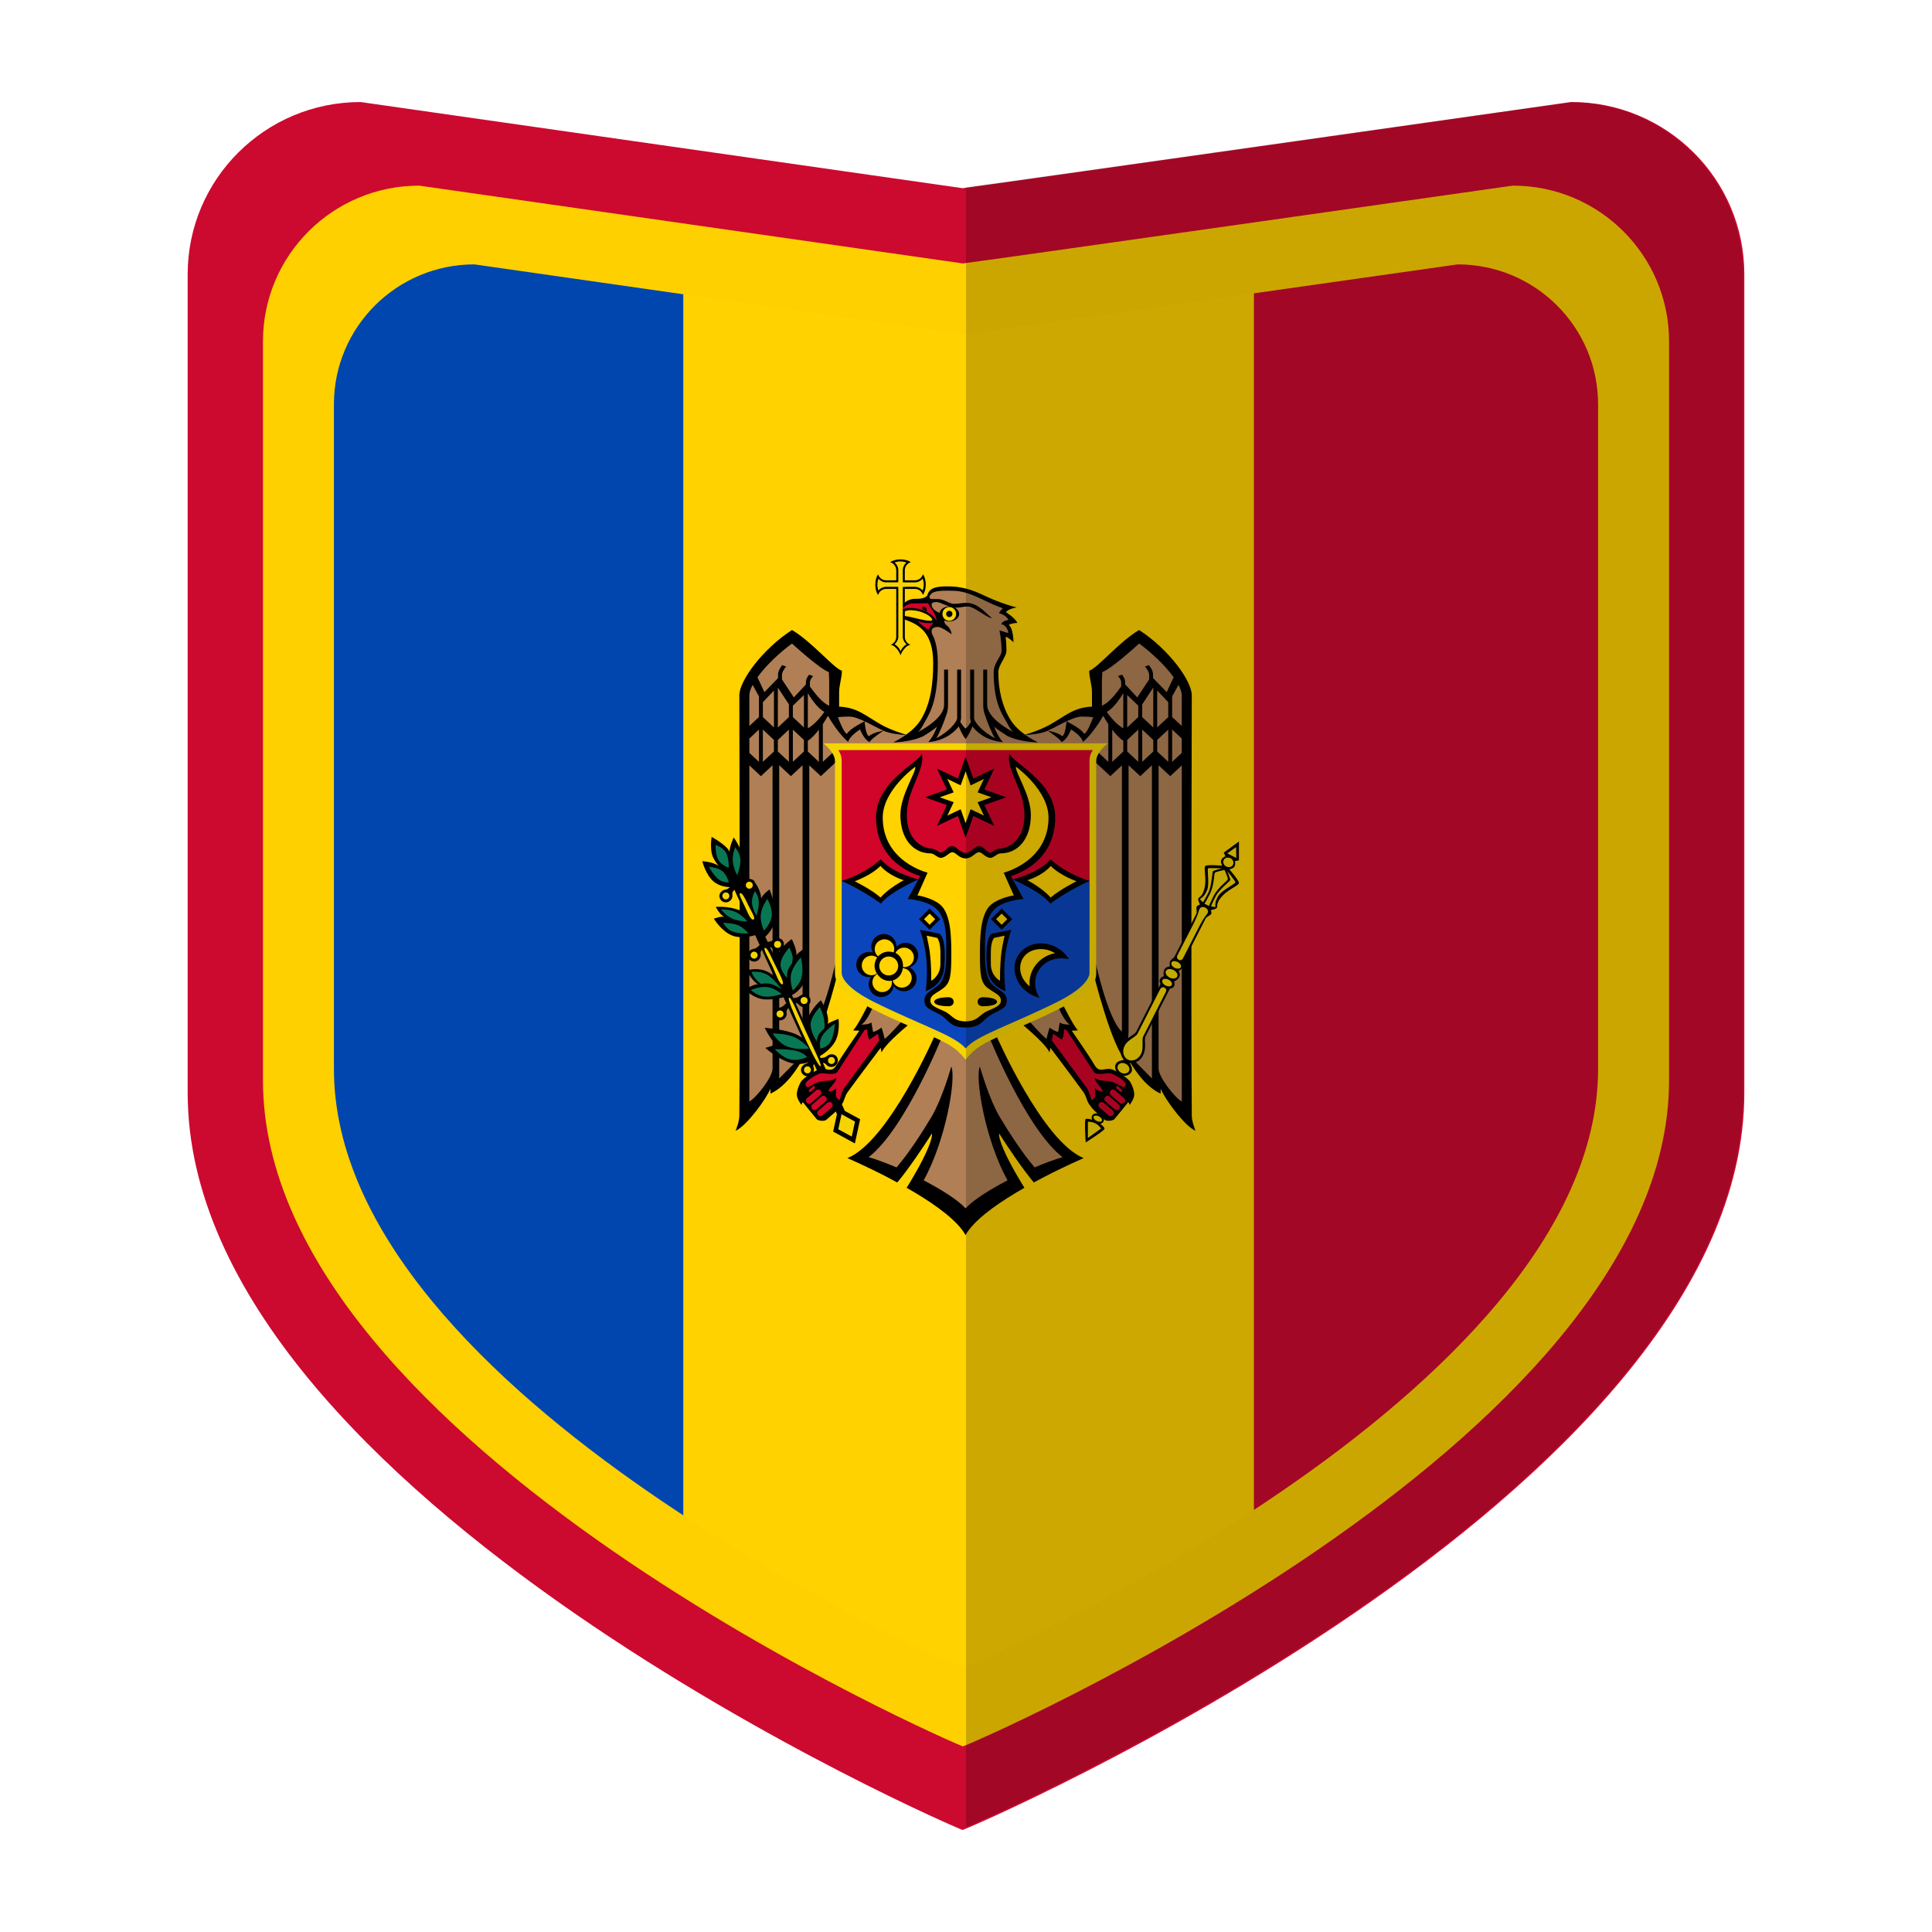
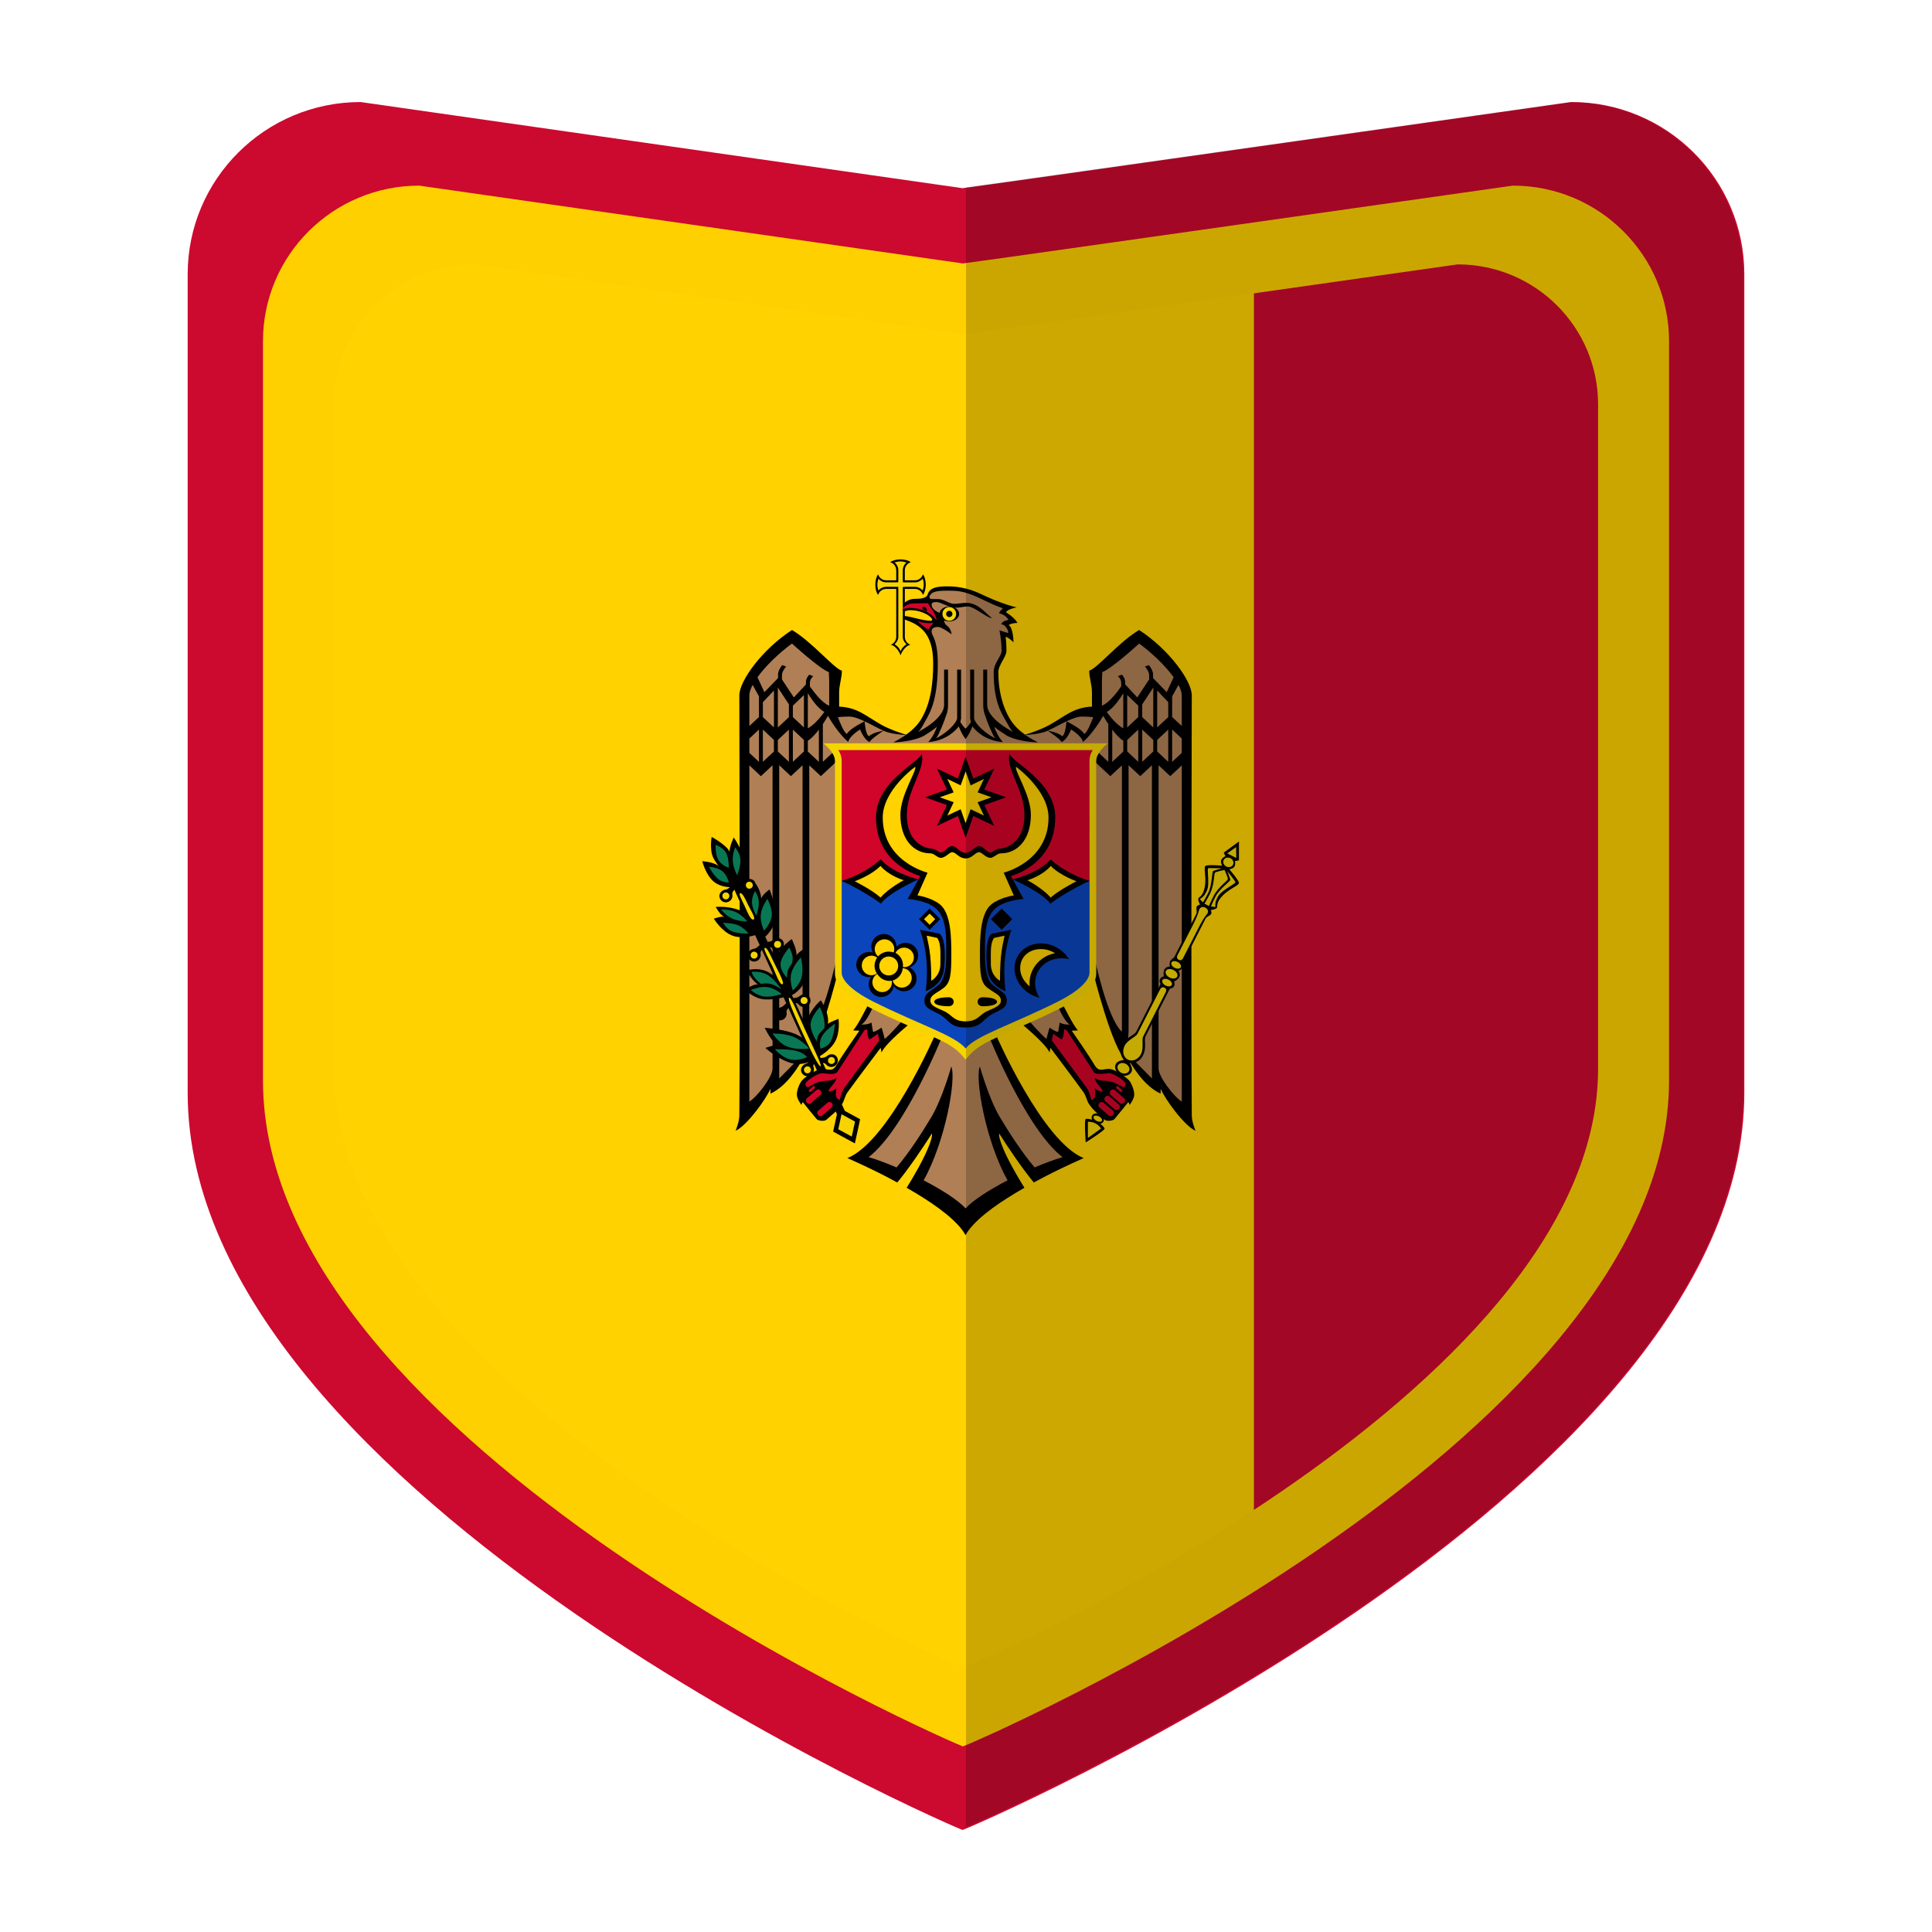
<svg xmlns="http://www.w3.org/2000/svg" xmlns:xlink="http://www.w3.org/1999/xlink" version="1.1" id="Layer_1" x="0px" y="0px" viewBox="0 0 180 180" style="enable-background:new 0 0 180 180;" xml:space="preserve">
  <style type="text/css">
	.st0{fill:#CC092F;}
	.st1{fill:#FFD000;}
	.st2{fill:#FFD200;}
	.st3{clip-path:url(#SVGID_3_);fill:#0046AE;}
	.st4{clip-path:url(#SVGID_5_);fill:#CC092F;}
	.st5{fill:#B07F55;}
	.st6{fill:#F5D402;}
	.st7{fill:#D10429;}
	.st8{fill:#097754;}
	.st9{fill:#0B45BB;}
	.st10{opacity:0.2;enable-background:new    ;}
</style>
  <g id="Page-1_1_">
    <g id="Canada_curling_logo_1_">
      <g id="XMLID_8_">
        <path id="XMLID_9_" class="st0" d="M33.599,9.507l56.075,8.026c0.326-0,56.727-8.026,56.727-8.026     c8.9,0,16.115,7.187,16.115,16.052v76.247c0,37.677-72.573,68.686-72.833,68.686     s-72.198-31.008-72.198-68.686V25.559C17.484,16.694,24.699,9.507,33.599,9.507z" />
      </g>
    </g>
    <g id="Canada_curling_logo">
      <g id="XMLID_2_">
        <path id="XMLID_5_" class="st1" d="M39.056,17.295l50.65,7.25     c0.294-0,51.239-7.25,51.239-7.25c8.039,0,14.556,6.492,14.556,14.499     v68.871c0,34.032-65.552,62.041-65.787,62.041s-65.213-28.008-65.213-62.041V31.794     C24.5,23.786,31.017,17.295,39.056,17.295z" />
      </g>
    </g>
    <g>
      <g>
        <path id="SVGID_1_" class="st2" d="M44.197,24.632l45.538,6.518     c0.265-0,46.068-6.518,46.068-6.518c7.228,0,13.087,5.837,13.087,13.036     v61.92c0,30.597-58.936,55.779-59.147,55.779c-0.211,0-58.632-25.181-58.632-55.779     v-61.92C31.11,30.469,36.97,24.632,44.197,24.632z" />
      </g>
      <g>
        <g>
          <g>
            <defs>
-               <path id="SVGID_2_" d="M44.197,24.632l45.538,6.518        c0.265-0,46.068-6.518,46.068-6.518c7.228,0,13.087,5.837,13.087,13.036        v61.92c0,30.597-58.936,55.779-59.147,55.779        c-0.211,0-58.632-25.181-58.632-55.779v-61.92        C31.11,30.469,36.97,24.632,44.197,24.632z" />
-             </defs>
+               </defs>
            <clipPath id="SVGID_3_">
              <use xlink:href="#SVGID_2_" style="overflow:visible;" />
            </clipPath>
            <rect x="-9.498" y="-7.838" class="st3" width="73.159" height="190.657" />
          </g>
        </g>
      </g>
      <g>
        <g>
          <g>
            <defs>
              <path id="SVGID_4_" d="M44.197,24.632l45.538,6.518        c0.265-0,46.068-6.518,46.068-6.518c7.228,0,13.087,5.837,13.087,13.036        v61.92c0,30.597-58.936,55.779-59.147,55.779        c-0.211,0-58.632-25.181-58.632-55.779v-61.92        C31.11,30.469,36.97,24.632,44.197,24.632z" />
            </defs>
            <clipPath id="SVGID_5_">
              <use xlink:href="#SVGID_4_" style="overflow:visible;" />
            </clipPath>
            <rect x="116.826" y="-7.838" class="st4" width="73.159" height="190.657" />
          </g>
        </g>
      </g>
    </g>
    <g>
      <g>
        <path d="M111.035,103.944c-0.083-10.119,0-39.165,0-39.165     c0-1.352-2.141-4.291-4.905-6.082c-1.879,1.105-3.916,3.596-4.649,3.792     c0,0.676,0.256,1.314,0.256,2.021v1.324c-1.741,0.08-2.5,0.892-3.965,1.708     c-0.829,0.461-2.007,0.828-2.266,0.907c-0.566-0.402-1.03-0.857-1.361-1.387     c-0.796-1.277-1.132-2.845-1.132-4.438c0-0.674,0.755-1.432,0.755-1.976     c0-0.823-0.077-1.317-0.077-1.317c0.268,0.036,0.735,0.512,0.735,0.512     s-0.016-1.366-0.448-1.605c0,0,0.175-0.18,0.806-0.198     c-0.177-0.449-1.055-0.998-1.055-0.998c0.044-0.079,0.125-0.147,0.23-0.205     c0.221-0.122,0.53-0.202,0.767-0.249c-0.253-0.052-0.544-0.133-0.863-0.237     c-0.73-0.238-1.589-0.587-2.392-0.972c-1.466-0.703-2.582-0.748-3.198-0.748     c-0.447,0-1.104,0.012-1.49,0.269c-0.353,0.234-0.324,0.539-0.448,0.646     c-0.291,0.252-0.79,0.243-1.03,0.243c-0.455,0-0.77,0.149-1.005,0.35v-1.272     h0.927c0.363,0,0.664,0.234,0.761,0.557c0.16-0.205,0.262-0.557,0.262-0.959     c0-0.403-0.102-0.754-0.262-0.959c-0.095,0.326-0.396,0.563-0.761,0.563h-0.927     v-0.927c0-0.363,0.233-0.664,0.557-0.761c-0.205-0.159-0.557-0.262-0.959-0.262     v0c-0.403,0-0.754,0.103-0.959,0.262c0.326,0.095,0.563,0.396,0.563,0.761     v0.927h-0.927c-0.363,0-0.664-0.234-0.761-0.556     c-0.16,0.205-0.262,0.557-0.262,0.959c0,0.403,0.103,0.754,0.262,0.959     c0.095-0.326,0.396-0.563,0.761-0.563h0.927v4.457     c0,0.35-0.219,0.641-0.524,0.748c0.442,0.06,0.823,0.654,0.927,0.979     c0.105-0.324,0.485-0.918,0.927-0.979c-0.309-0.105-0.531-0.396-0.531-0.748     v-1.603c1.329,0.474,2.642,1.186,2.642,4.071c0,1.867-0.224,3.772-1.157,5.27     c-0.331,0.531-0.802,0.984-1.369,1.388h0l-0,0     c-0.252-0.076-1.438-0.445-2.27-0.908c-1.465-0.816-2.224-1.628-3.965-1.708     v-1.324c0-0.707,0.256-1.345,0.256-2.021c-0.734-0.197-2.771-2.687-4.649-3.792     c-2.765,1.791-4.905,4.73-4.905,6.082c0,0,0.083,29.046,0,39.165     c0,0.583-0.352,1.407-0.352,1.407c1.009-0.427,2.859-2.958,3.249-3.92v0.461     c1.524-0.695,2.64-2.521,3.14-3.466c0.009,0.137,0.032,0.479,0.032,0.479     c1.362-1.194,3.095-8.25,3.095-8.25l2.889,2.839c0,0-1.045,2.121-1.452,2.5     c0,0,0.273,0.035,0.582,0.032c-0.19,0.273-1.642,2.364-2.098,3.153     c-0.426,0.738-0.727,0.409-1.381,0.409c-0.543,0-1.774,0.865-1.976,1.215     c-0.212,0.368-0.371,0.815-0.371,1.183c0,0.405,0.429,0.959,0.429,0.959     c0.046-0.194,0.128-0.262,0.128-0.262s1.126,1.403,1.292,1.586     c0.129,0.143,0.705,0.236,0.908,0.051c0.508-0.462,1-0.785,1.452-1.452     c0.233-0.344,0.25-0.738,0.518-1.107c0.895-1.234,2.675-3.598,3.083-4.138     c0.027,0.15,0.051,0.275,0.076,0.428c0.461-0.932,2.68-2.712,2.68-2.712     l2.321,1.068c0,0-4.333,9.961-8.18,11.492c0,0,1.673,0.711,3.728,1.778     c0.3,0.156,0.609,0.323,0.921,0.493c0.259-0.312,0.531-0.658,0.799-1.017     c1.229-1.644,2.43-3.549,2.43-3.549c0.084,0.495-0.565,2.023-1.663,3.908     c-0.216,0.37-0.441,0.758-0.691,1.151c0.278,0.159,0.555,0.32,0.831,0.486     c2.035,1.224,3.945,2.631,4.654,3.924l0.001,0.002     c0-0,0-0,0-0c0,0,0,0,0,0     l0.001-0.002c0.709-1.293,2.62-2.7,4.654-3.924     c0.277-0.167,0.553-0.327,0.831-0.486c-0.25-0.393-0.475-0.781-0.691-1.151     c-1.098-1.885-1.746-3.413-1.663-3.908c0,0,1.202,1.905,2.43,3.549     c0.268,0.359,0.541,0.705,0.799,1.017c0.312-0.17,0.621-0.337,0.921-0.493     c2.055-1.067,3.728-1.778,3.728-1.778c-3.846-1.532-8.18-11.492-8.18-11.492     l2.321-1.068c0,0,2.218,1.78,2.68,2.712c0.026-0.153,0.049-0.278,0.076-0.428     c0.407,0.54,2.188,2.903,3.083,4.138c0.267,0.369,0.285,0.763,0.518,1.107     c0.452,0.667,0.944,0.99,1.452,1.452c0.203,0.184,0.779,0.091,0.908-0.051     c0.166-0.183,1.292-1.586,1.292-1.586s0.082,0.068,0.128,0.262     c0,0,0.429-0.555,0.429-0.959c0-0.368-0.158-0.815-0.371-1.183     c-0.202-0.35-1.433-1.215-1.976-1.215c-0.655,0-0.955,0.328-1.381-0.409     c-0.455-0.789-1.907-2.88-2.098-3.153c0.309,0.003,0.582-0.032,0.582-0.032     c-0.407-0.38-1.452-2.5-1.452-2.5l2.889-2.839     c0,0,1.733,7.056,3.095,8.25c0,0,0.023-0.343,0.032-0.479     c0.5,0.945,1.616,2.771,3.14,3.466v-0.461     c0.39,0.962,2.24,3.493,3.249,3.92     C111.387,105.351,111.035,104.527,111.035,103.944z M86.72,57.839     c-0.725,0-1.788-0.387-2.418-0.444v-0.438c0.143-0.063,0.305-0.109,0.493-0.109     c1.168,0,2.053,0.636,2.053,0.876C86.847,57.821,86.727,57.839,86.72,57.839z" />
        <g>
          <polygon class="st5" points="80.554,67.202 80.554,67.202 80.554,67.202     " />
          <path class="st5" d="M80.97,68.584c0.385-0.36,1.335-0.505,1.336-0.505      c-0.549-0.249-1.164-0.599-1.752-0.876      C80.554,67.203,80.639,68.51,80.97,68.584z" />
          <path class="st5" d="M79.109,66.761c-0.453,0-0.798,0.031-1.043,0.057      c0.162,0.431,0.577,1.482,0.844,1.554c0.243-0.488,1.643-1.17,1.643-1.17      l-0-0C80.019,66.95,79.508,66.761,79.109,66.761z" />
          <polygon class="st5" points="82.307,68.078 82.307,68.078 82.307,68.078     " />
          <path class="st5" d="M75.764,62.994c-0.13,0.119-0.307,0.339-0.307,0.639v0.32      c0.382,0.545,1.17,1.575,1.797,1.791v-2.334l-0.032-0.793      c-0.865-0.3-3.434-2.659-3.434-2.659c-1.185,0.863-2.442,2.065-3.217,3.139      c0.138,0.296,0.646,1.388,0.646,1.388s1.012-1.042,1.273-1.311v-0.332      c0-0.307,0.196-0.633,0.384-0.876l0.371,0.134      c-0.178,0.21-0.39,0.517-0.39,0.793v0.409l1.106,1.676l1.125-1.209v-0.185      c0-0.315,0.157-0.559,0.301-0.723L75.764,62.994z" />
          <path class="st5" d="M70.711,64.88L70.123,63.812c-0.192,0.362-0.307,0.692-0.307,0.966      v2.859l0.895-0.831V64.88z" />
          <polygon class="st5" points="73.5,65.622 72.47,64.056 72.47,67.778 73.5,66.812     " />
          <polygon class="st5" points="71.076,66.812 72.106,67.771 72.106,64.337 71.076,65.418     " />
          <path class="st5" d="M75.265,64.586v3.268c0.676-0.364,1.302-1.191,1.541-1.529      C76.131,65.995,75.42,64.844,75.265,64.586z" />
          <polygon class="st5" points="73.87,66.812 74.9,67.771 74.9,64.753 73.87,65.744     " />
          <polygon class="st5" points="70.711,67.969 69.816,68.807 69.816,70.144 70.711,70.982     " />
          <polygon class="st5" points="71.075,70.975 72.105,70.016 72.105,68.935 71.075,67.976     " />
          <polygon class="st5" points="72.469,70.01 73.499,70.975 73.499,67.976 72.469,68.942     " />
          <polygon class="st5" points="74.899,68.942 73.87,67.976 73.87,70.975 74.899,70.01     " />
          <path class="st5" d="M76.293,67.976c-0.318,0.421-0.675,0.819-1.03,1.036v1.004      l1.03,0.966L76.293,67.976z" />
          <path class="st5" d="M74.772,71.301l-1.087,1.011l-1.087-1.017v29.182      c0,0,1.819-1.839,2.302-2.328c-0.052-0.802-0.128-2.034-0.128-2.034V71.301z" />
          <path class="st5" d="M69.815,71.308v31.324c0.705-0.425,2.162-2.285,2.162-3.083      V71.302l-1.087,1.011L69.815,71.308z" />
          <path class="st5" d="M101.007,68.372c0.267-0.072,0.683-1.123,0.844-1.554      c-0.244-0.027-0.589-0.057-1.043-0.057c-0.399,0-0.91,0.189-1.445,0.441      l-0,0C99.364,67.202,100.764,67.884,101.007,68.372z" />
          <polygon class="st5" points="99.364,67.202 99.364,67.202 99.364,67.202     " />
          <polygon class="st5" points="97.611,68.078 97.611,68.078 97.612,68.078     " />
          <path class="st5" d="M101.807,70.784v-1.164l1.452,1.356v-3.511      c-0.219-0.331-0.364-0.578-0.473-0.774c-0.235,0.41-0.994,1.665-1.886,2.437      c-0.147-0.597-1.113-1.164-1.113-1.164s-0.346,0.938-0.876,1.17      c-0.186-0.328-1.297-1.054-1.298-1.055h-0      c-0.704,0.319-1.768,0.383-2.078,0.396c0.355,0.25,0.746,0.478,1.17,0.691      c0,0-1.675-0.016-2.852-0.601c-0.42-0.27-0.856-0.539-1.228-0.857      c0.161,0.449,0.413,0.979,0.806,1.432c-1.729-0.146-2.589-1.133-2.833-1.464      c-0.114,0.296-0.318,0.77-0.637,1.179c-0.319-0.409-0.522-0.883-0.637-1.179      c-0.244,0.331-1.105,1.318-2.833,1.464c0.393-0.453,0.645-0.984,0.806-1.432      c-0.372,0.318-0.808,0.587-1.228,0.857c-1.177,0.586-2.852,0.601-2.852,0.601      c0.424-0.213,0.815-0.441,1.17-0.691c-0.31-0.013-1.375-0.078-2.078-0.396      h-0c-0.001,0.001-1.112,0.727-1.298,1.055      c-0.53-0.232-0.876-1.17-0.876-1.17s-0.966,0.567-1.113,1.164      c-0.892-0.772-1.651-2.027-1.886-2.437c-0.109,0.196-0.255,0.443-0.473,0.774      v3.511l1.452-1.356v1.164l-1.637,1.528l-1.081-1.004v24.808      c1.366-1.184,2.565-6.945,2.565-6.945l3.413,4.54c0,0-0.61,1.495-1.126,1.74      c0,0,0.587,0.05,0.94-0.185c0.063,0.344,0.147,0.87,0.147,0.87      c0.28-0.009,0.793-0.397,0.793-0.397c0.109,0.274,0.294,1.049,0.294,1.049      c0.434-0.289,1.771-1.848,1.771-1.848l3.574,1.656      c0,0-3.456,8.607-6.837,11.211c0.769,0.231,1.669,0.564,2.597,0.959      c1.128-1.321,2.295-3.103,3.242-4.688c1.023-1.711,1.861-4.713,1.861-4.713      c0.474,1.152-0.537,6.941-2.577,10.604c1.687,0.878,3.188,1.829,3.906,2.608      l0.001,0.001c0-0,0-0,0-0      c0,0,0,0,0,0l0.001-0.001      c0.719-0.779,2.219-1.73,3.906-2.608c-2.041-3.662-3.052-9.451-2.577-10.604      c0,0,0.838,3.002,1.861,4.713c0.948,1.585,2.114,3.367,3.242,4.688      c0.928-0.396,1.828-0.728,2.597-0.959c-3.38-2.604-6.837-11.211-6.837-11.211      l3.574-1.656c0,0,1.337,1.559,1.771,1.848c0,0,0.185-0.775,0.294-1.049      c0,0,0.512,0.388,0.793,0.397c0,0,0.084-0.526,0.147-0.87      c0.353,0.235,0.94,0.185,0.94,0.185c-0.516-0.244-1.126-1.74-1.126-1.74      l3.413-4.54c0,0,1.199,5.761,2.565,6.945V71.308l-1.081,1.004L101.807,70.784z" />
          <path class="st5" d="M99.364,67.202c-0.588,0.277-1.203,0.627-1.752,0.876      c0.002,0,0.951,0.145,1.336,0.505      C99.279,68.51,99.364,67.203,99.364,67.202z" />
          <path class="st5" d="M105.957,64.977l1.106-1.676v-0.409      c0-0.276-0.212-0.583-0.39-0.793l0.371-0.134      c0.187,0.243,0.384,0.57,0.384,0.876v0.332      c0.26,0.269,1.273,1.311,1.273,1.311s0.508-1.091,0.646-1.388      c-0.775-1.074-2.032-2.276-3.217-3.139c0,0-2.569,2.359-3.434,2.659      l-0.032,0.793v2.334c0.627-0.216,1.415-1.246,1.797-1.791v-0.32      c0-0.301-0.177-0.521-0.307-0.639l0.377-0.134      c0.144,0.164,0.301,0.408,0.301,0.723v0.185L105.957,64.977z" />
          <path class="st5" d="M109.207,66.806l0.895,0.831v-2.859      c0-0.274-0.115-0.604-0.307-0.966l-0.588,1.068V66.806z" />
          <polygon class="st5" points="106.418,66.812 107.448,67.778 107.448,64.056 106.418,65.622           " />
          <polygon class="st5" points="108.843,65.418 107.813,64.337 107.813,67.771 108.843,66.812           " />
          <path class="st5" d="M104.653,67.854v-3.268c-0.155,0.258-0.866,1.408-1.541,1.74      C103.351,66.664,103.978,67.49,104.653,67.854z" />
          <polygon class="st5" points="106.048,65.744 105.018,64.753 105.018,67.771 106.048,66.812           " />
          <polygon class="st5" points="109.207,70.982 110.102,70.144 110.102,68.807 109.207,67.969           " />
          <polygon class="st5" points="108.843,67.976 107.813,68.935 107.813,70.016 108.843,70.975           " />
          <polygon class="st5" points="106.42,70.975 107.449,70.01 107.449,68.942 106.42,67.976           " />
          <polygon class="st5" points="105.019,70.01 106.049,70.975 106.049,67.976 105.019,68.942           " />
          <path class="st5" d="M103.625,67.976l-0,3.006l1.03-0.966v-1.004      C104.299,68.795,103.942,68.397,103.625,67.976z" />
          <path class="st5" d="M105.147,71.301v24.814c0,0-0.076,1.231-0.128,2.034      c0.483,0.489,2.302,2.328,2.302,2.328V71.295l-1.087,1.017L105.147,71.301z" />
          <path class="st5" d="M109.029,72.312l-1.087-1.011v28.248      c0,0.798,1.457,2.658,2.162,3.083V71.308L109.029,72.312z" />
          <path class="st5" d="M87.96,65.667v-3.281h0.365v3.281      c0,0.628-0.154,0.921-0.154,0.921c-0.22,0.695-0.664,1.768-0.94,2.2      c1.289-0.697,1.944-1.57,1.944-1.893v-4.509h0.365v4.573l-0.07,0.313      c0.157,0.234,0.354,0.513,0.493,0.607c0.139-0.095,0.343-0.373,0.499-0.607      L90.39,66.959v-4.573h0.365v4.509c0,0.324,0.655,1.196,1.944,1.893      c-0.275-0.432-0.72-1.505-0.94-2.2c0,0-0.153-0.293-0.153-0.921v-3.281      h0.365v3.281c0,0.866,1.042,1.799,2.443,2.545      c-0.32-0.285-0.475-0.663-0.665-0.991c-0.486-0.839-1.17-1.883-1.17-4.598      c0-0.865,0.735-1.466,0.735-1.976c0-0.999-0.198-1.919-0.198-1.919      l0.819,0.256c-0.002-0.393-0.323-0.801-0.646-0.825      c0.094-0.337,0.671-0.403,0.671-0.403c-0.275-0.508-0.882-0.62-0.882-0.62      c0.04-0.137,0.182-0.299,0.365-0.461c-0.291-0.099-0.617-0.226-0.972-0.384      c-1.354-0.601-2.361-1.253-3.793-1.253c-0.109,0-0.235-0.005-0.371-0.007      c-0.137-0.001-0.283,0.001-0.429,0.006c-0.487,0.017-0.982,0.088-1.158,0.332      c-0.093,0.13-0.184,0.22-0.083,0.377c0.057,0.09,0.446,0.07,0.793,0.07      c0.519,0,0.991,0.441,1.471,0.441c0.374,0,0.737-0.09,1.139-0.09      c1.156,0,1.919,1.123,2.392,1.42c-0.423,0.041-1.659-1.081-2.251-1.081      c-0.485,0-0.671,0.115-1.145,0.115c-0.64,0-1.361-0.531-1.804-0.531      c-0.338,0-0.435,0.102-0.435,0.256c0,0.737,1.626,1.021,1.522,1.068      c-0.151,0.069-0.345,0.348-0.345,0.461c0,0.151,0.124,0.313,0.198,0.365      c0.45,0.311,0.486,0.857,0.486,0.857s-0.886-0.684-1.273-0.684      c-0.747,0-0.615,0.521-0.518,0.716c0.321,0.593,0.505,1.44,0.505,2.686      c0,3.32-0.658,4.486-1.19,5.404c-0.189,0.327-0.342,0.706-0.659,0.991      C86.922,67.467,87.96,66.533,87.96,65.667z" />
        </g>
        <path class="st6" d="M83.899,52.308c-0.21,0-0.394,0.039-0.55,0.089     c0.208,0.181,0.345,0.443,0.345,0.742v0.927c0,0.013-0.004,0.026-0.007,0.038     v0.147h-0.147c-0.012,0.003-0.025,0.006-0.038,0.006h-0.927     c-0.296,0-0.555-0.135-0.735-0.339c-0.052,0.157-0.096,0.337-0.096,0.55     c0,0.21,0.039,0.394,0.089,0.55c0.181-0.208,0.443-0.345,0.742-0.345h1.119     c-0.001,0.019-0.007,0.038-0.007,0.057v0.096     c0.003,0.012,0.006,0.025,0.007,0.038v4.457c0,0.289-0.149,0.517-0.345,0.697     c0.14,0.087,0.261,0.196,0.365,0.32c0.092,0.111,0.129,0.219,0.192,0.332     c0.063-0.113,0.1-0.222,0.192-0.332c0.102-0.122,0.221-0.227,0.358-0.313     c-0.198-0.18-0.345-0.413-0.345-0.703V54.68h0.154     c0.012-0.002,0.025-0.006,0.038-0.006h0.927c0.296,0,0.554,0.135,0.735,0.339     c0.052-0.157,0.096-0.337,0.096-0.55c0-0.209-0.039-0.394-0.09-0.55     c-0.181,0.208-0.443,0.345-0.742,0.345h-0.927c-0.013,0-0.026-0.004-0.038-0.006     h-0.147v-0.147c-0.003-0.012-0.006-0.025-0.007-0.038v-0.927     c0-0.296,0.135-0.554,0.339-0.735c-0.157-0.052-0.337-0.096-0.55-0.096" />
        <g>
          <path class="st7" d="M81.006,96.857c-0.226-0.253-0.218-0.972-0.218-0.972      c-0.069,0.044-0.155,0.067-0.249,0.09c-0.143,0.22-1.622,2.502-2.532,3.907      c-0.221,0.341-1.319,0.076-1.458,0.102c-0.583,0.112-1.416,0.73-1.496,0.953      c-0.046,0.129,0.064,0.339,0.185,0.345c0.207,0.011,0.394-0.272,1.068-0.48      c0.619-0.191,1.083,0.013,1.618-0.384c-0.028,0.516-0.729,0.91-0.729,1.273      c0.454,0,0.716-0.301,0.716-0.301s-0.039,0.351-0.039,0.646      c0,0.3,0.352,0.467,0.352,0.467s0.201-0.822,0.441-1.145      c0.965-1.299,2.916-3.961,3.255-4.425c-0.069-0.358-0.121-0.62-0.121-0.62      L81.006,96.857z" />
          <path class="st7" d="M75.543,101.717l0.358-0.313c0.047-0.041,0.051-0.115,0.007-0.166      v0c-0.022-0.026-0.053-0.042-0.083-0.045      c-0.03-0.004-0.06,0.005-0.083,0.025l-0.358,0.313      c-0.047,0.041-0.051,0.115-0.006,0.166      C75.421,101.749,75.496,101.758,75.543,101.717z" />
          <path class="st7" d="M76.451,101.615c-0.067-0.077-0.161-0.116-0.249-0.109      c-0.053,0.004-0.111,0.027-0.154,0.064l-0.87,0.755      c-0.113,0.098-0.12,0.279-0.013,0.403c0.107,0.123,0.29,0.143,0.403,0.045      l0.87-0.761C76.551,101.913,76.558,101.738,76.451,101.615z" />
-           <path class="st7" d="M76.95,102.203c-0.067-0.077-0.167-0.116-0.256-0.109      c-0.053,0.005-0.105,0.027-0.147,0.064l-0.87,0.755      c-0.113,0.098-0.12,0.279-0.013,0.403c0.107,0.123,0.283,0.143,0.397,0.045      l0.876-0.761C77.05,102.502,77.057,102.327,76.95,102.203z" />
          <path class="st7" d="M77.25,102.67c-0.053,0.004-0.105,0.021-0.147,0.058      l-0.876,0.761c-0.113,0.098-0.114,0.273-0.006,0.397      c0.107,0.123,0.283,0.143,0.396,0.045l0.87-0.755      c0.113-0.098,0.12-0.279,0.013-0.403      C77.432,102.695,77.339,102.663,77.25,102.67z" />
          <path class="st7" d="M102.724,101.692c0-0.363-0.701-0.756-0.729-1.273      c0.535,0.397,0.999,0.193,1.618,0.384c0.674,0.208,0.861,0.491,1.068,0.48      c0.122-0.007,0.232-0.216,0.185-0.345c-0.08-0.223-0.914-0.841-1.496-0.953      c-0.14-0.027-1.237,0.239-1.458-0.102c-0.911-1.406-2.39-3.688-2.532-3.907      c-0.094-0.023-0.18-0.046-0.249-0.09c0,0,0.008,0.718-0.218,0.972      l-0.793-0.544c0,0-0.053,0.262-0.121,0.62c0.34,0.464,2.29,3.126,3.255,4.425      c0.24,0.323,0.441,1.145,0.441,1.145s0.352-0.166,0.352-0.467      c0-0.295-0.039-0.646-0.039-0.646S102.27,101.692,102.724,101.692z" />
          <path class="st7" d="M104.017,101.404l0.358,0.313c0.047,0.04,0.122,0.032,0.166-0.019      c0.044-0.051,0.04-0.126-0.006-0.166l-0.358-0.313      c-0.023-0.02-0.053-0.029-0.083-0.025c-0.03,0.003-0.061,0.019-0.083,0.045      v-0C103.967,101.289,103.97,101.363,104.017,101.404z" />
          <path class="st7" d="M103.87,101.57c-0.042-0.037-0.1-0.06-0.154-0.064      c-0.089-0.007-0.182,0.032-0.249,0.109c-0.107,0.123-0.1,0.298,0.013,0.397      l0.87,0.761c0.113,0.098,0.296,0.079,0.403-0.045      c0.107-0.123,0.1-0.305-0.013-0.403L103.87,101.57z" />
          <path class="st7" d="M103.372,102.159c-0.042-0.037-0.094-0.059-0.147-0.064      c-0.089-0.007-0.189,0.031-0.256,0.109c-0.107,0.123-0.1,0.298,0.013,0.397      l0.876,0.761c0.113,0.098,0.289,0.079,0.397-0.045      c0.107-0.123,0.1-0.305-0.013-0.403L103.372,102.159z" />
          <path class="st7" d="M102.816,102.728c-0.042-0.037-0.094-0.053-0.147-0.058      c-0.089-0.007-0.183,0.025-0.25,0.102c-0.107,0.123-0.1,0.305,0.013,0.403      l0.87,0.755c0.113,0.098,0.289,0.079,0.396-0.045      c0.107-0.123,0.107-0.298-0.006-0.397L102.816,102.728z" />
          <path class="st7" d="M85.095,56.222c-0.763,0-1.065,0.571-1.066,0.572      c0.001-0.001,0.301-0.157,0.756-0.157c1.814,0,2.464,1.171,2.464,1.171      c0-0.634-0.64-1.244-0.781-1.609C86.468,56.199,85.414,56.222,85.095,56.222z" />
          <polygon class="st7" points="84.029,56.794 84.029,56.794 84.029,56.794     " />
          <path class="st7" d="M85.459,57.824c0,0,0.667,0.687,1.049,0.832      c0.084-0.217,0.47-0.624,0.47-0.624h-0      C86.024,58.154,85.459,57.824,85.459,57.824z" />
        </g>
        <g>
          <path d="M85.921,56.661c0,0.15,0.445,0.292,0.446,0.293      c0-0-0.011-0.232-0.1-0.335C86.137,56.471,85.921,56.471,85.921,56.661z" />
          <polygon points="86.366,56.954 86.366,56.954 86.366,56.954     " />
          <path d="M88.445,56.499c-0.509,0-0.921,0.313-0.921,0.699s0.412,0.699,0.921,0.699      c0.509,0,0.921-0.313,0.921-0.699S88.954,56.499,88.445,56.499z" />
        </g>
      </g>
      <g>
        <circle class="st6" cx="88.444" cy="57.198" r="0.64" />
        <g>
          <polygon points="78.399,102.811 77.804,103.425 77.976,103.804 77.622,105.426       79.646,106.53 80.137,104.278 78.711,103.5     " />
          <polygon points="71.244,95.76 71.244,95.76 71.244,95.759     " />
          <polygon points="76.475,93.192 76.475,93.192 76.475,93.192     " />
          <polygon points="66.305,77.97 66.306,77.97 66.306,77.97     " />
          <path d="M76.989,99.198c0.125,0.154,0.423,0.289,0.723,0.152      c0.3-0.137,0.434-0.497,0.297-0.797c-0.137-0.3-0.416-0.365-0.684-0.312      c-0.165,0.032-0.273,0.164-0.413,0.236c-0.104,0.054-0.279,0.083-0.452,0.098      l-0.078-0.171c0.318-0.194,1.069-0.702,1.438-1.393      c0.475-0.888,0.301-2.086,0.301-2.086s-0.884,0.329-0.996,0.475      c0.187-0.985-0.65-2.208-0.65-2.208c-0,0-0.958,0.82-1.22,1.77      c-0.073,0.265-0.089,0.539-0.079,0.798l-1.056-2.313      c0.147,0.011,0.224,0.049,0.319,0.167c0.125,0.154,0.423,0.289,0.723,0.152      c0.3-0.137,0.434-0.497,0.297-0.796c-0.137-0.3-0.415-0.365-0.684-0.312      c-0.165,0.033-0.273,0.164-0.413,0.236c-0.104,0.054-0.278,0.082-0.451,0.098      l-0.126-0.275c0.356-0.201,0.969-0.641,1.224-1.422      c0.37-1.128-0.017-2.955-0.017-2.955s-0.64,0.407-0.809,0.668      c0.129-0.392-0.416-1.521-0.416-1.521v-0c0,0-0.382,0.271-0.756,0.653      c0.034-0.129,0.034-0.268-0.025-0.398c-0.137-0.3-0.416-0.365-0.684-0.312      c-0.165,0.033-0.273,0.164-0.413,0.236c-0.087,0.045-0.225,0.072-0.369,0.089      l-0.221-0.483c0.284-0.258,0.81-0.835,0.916-1.66      c0.146-1.14-0.518-2.746-0.518-2.746s-0.645,0.449-0.783,0.854      c-0.016-0.763-0.532-1.427-0.532-1.427v-0c0,0-0.007,0.006-0.01,0.008      c-0.008-0.026-0.006-0.053-0.018-0.078c-0.137-0.3-0.416-0.365-0.684-0.312      c-0.165,0.033-0.273,0.164-0.413,0.236c-0.065,0.034-0.159,0.058-0.262,0.075      l-0.068-0.148c0.211-0.421,0.435-1.019,0.405-1.648      c-0.056-1.157-0.975-2.398-0.975-2.398s-0.363,0.752-0.395,1.313      c-0.234-0.579-1.658-1.369-1.659-1.37c-0,0.001-0.213,1.231,0.15,1.94      c0.325,0.633,0.531,0.772,0.531,0.772c-0.619-0.408-1.555-0.444-1.555-0.444      s0.333,1.339,1.129,1.95c0.445,0.341,1.018,0.445,1.443,0.472      c-0.092,0.08-0.183,0.149-0.261,0.18c-0.146,0.058-0.316,0.054-0.449,0.157      c-0.216,0.168-0.349,0.421-0.212,0.721c0.137,0.3,0.497,0.434,0.796,0.297      c0.3-0.137,0.393-0.45,0.359-0.646c-0.034-0.192,0.022-0.284,0.188-0.474      l1.006,2.204c-0.14-0.1-0.301-0.196-0.496-0.277      c-1.077-0.446-2.255-0.323-2.255-0.323L66.681,84.5v-0      c0,0,0.408,0.753,0.801,0.927c-0.269-0.101-0.977,0.168-0.977,0.168      s0.744,1.216,1.757,1.584c0.774,0.281,1.7,0.067,2.096-0.049l0.419,0.917      c-0.134,0.133-0.283,0.265-0.402,0.312c-0.146,0.058-0.316,0.054-0.449,0.157      c-0.216,0.168-0.349,0.421-0.213,0.721c0.137,0.3,0.497,0.434,0.797,0.297      c0.3-0.137,0.393-0.45,0.359-0.646c-0.028-0.162,0.006-0.252,0.115-0.388      l1.101,2.412c-0.234-0.185-0.501-0.362-0.784-0.469      c-0.829-0.312-1.763-0.03-1.763-0.03s0.658,1.136,1.111,1.302      c-0.412-0.075-1.248,0.49-1.248,0.49s0.838,0.846,1.846,0.907      c0.666,0.04,1.343-0.091,1.754-0.193l0.25,0.548      c-0.147,0.151-0.325,0.314-0.461,0.368c-0.146,0.058-0.316,0.054-0.449,0.157      c-0.216,0.168-0.349,0.421-0.212,0.721c0.137,0.3,0.497,0.434,0.797,0.297      c0.3-0.137,0.394-0.45,0.359-0.646c-0.032-0.185,0.019-0.278,0.17-0.452      l1.259,2.758c-0.248-0.161-0.535-0.316-0.865-0.431      c-1.111-0.387-2.604-0.481-2.605-0.481c0.001,0.001,0.694,1.433,1.221,1.629      c-0.273-0.074-1.158,0.251-1.158,0.251s1.561,1.395,2.886,1.486      c0.496,0.034,0.873-0.057,1.146-0.169c-0.034,0.03-0.066,0.056-0.098,0.075      c-0.135,0.08-0.304,0.103-0.419,0.225c-0.187,0.2-0.279,0.47-0.098,0.745      c0.182,0.275,0.558,0.351,0.833,0.17c0.275-0.182,0.319-0.506,0.254-0.694      c-0.048-0.141-0.042-0.225,0.023-0.352l0.357,0.782h0.876l-0.4-0.877      C76.817,99.042,76.893,99.08,76.989,99.198z M71.969,88.386      c0.121,0.149,0.405,0.275,0.695,0.158c-0.07,0.094-0.135,0.19-0.189,0.289      c-0.101,0.185-0.162,0.383-0.199,0.575l-0.537-1.176      C71.832,88.252,71.895,88.296,71.969,88.386z M69.336,82.867      c0.088,0.108,0.262,0.201,0.461,0.203c-0.065,0.138-0.118,0.288-0.144,0.451      c-0.006,0.038-0.005,0.078-0.009,0.117l-0.39-0.854      C69.281,82.806,69.308,82.832,69.336,82.867z" />
          <path d="M88.444,56.905c-0.162,0-0.293,0.131-0.293,0.293s0.131,0.293,0.293,0.293      s0.293-0.131,0.293-0.293S88.606,56.905,88.444,56.905z" />
          <path d="M115.432,78.401l-1.42,1.036l0.16,0.339c0,0-0.26,0.089-0.378,0.32      c-0.117,0.231,0.077,0.557,0.077,0.557s-1.35-0.118-1.56,0.019      c-0.191,0.124,0.081,1.059-0.045,1.848c-0.175,1.101-0.609,1.008-0.627,1.221      c-0.017,0.207,0.166,0.531,0.166,0.531s-0.253,0.08-0.307,0.186      c-0.087,0.17,0.06,0.484-0.045,0.691c-0.587,1.152-1.454,2.853-2.027,3.978      c-0.08,0.157-0.295,0.217-0.403,0.428c-0.099,0.195-0.019,0.48-0.019,0.48      s-0.38,0.023-0.512,0.281c-0.14,0.275-0.058,0.646-0.058,0.646      s-0.24,0.031-0.358,0.262c-0.126,0.247,0.087,0.377,0.032,0.486      c-0.771,1.512-1.678,3.294-2.232,4.381c-0.204,0.4-0.917,0.48-1.331,1.292      c-0.401,0.788,0.173,1.369,0.173,1.369s-0.596,0.054-0.755,0.365      c-0.161,0.317-0.034,0.797,0.396,1.017c0.43,0.219,0.9,0.042,1.062-0.275      c0.158-0.311-0.16-0.825-0.16-0.825s0.807,0.116,1.209-0.672      c0.414-0.812,0.065-1.429,0.269-1.829c0.554-1.087,1.462-2.869,2.232-4.381      c0.056-0.109,0.283-0.015,0.409-0.262c0.118-0.232,0-0.441,0-0.441      s0.353-0.154,0.493-0.429c0.132-0.259-0.07-0.582-0.07-0.582      s0.278-0.099,0.377-0.294c0.108-0.211,0.029-0.419,0.109-0.576      c0.573-1.125,1.441-2.826,2.027-3.978c0.105-0.207,0.444-0.277,0.531-0.448      c0.054-0.106-0.032-0.358-0.032-0.358s0.373-0.037,0.531-0.173      c0.162-0.14-0.167-0.439,0.62-1.228c0.565-0.566,1.476-0.898,1.464-1.126      c-0.013-0.251-0.902-1.273-0.902-1.273s0.375-0.032,0.492-0.262      c0.118-0.231,0.038-0.499,0.038-0.499l0.371-0.064L115.432,78.401z" />
          <path d="M102.507,104.699c0.145-0.023,0.258-0.114,0.313-0.224      c0.059-0.116,0.067-0.446-0.339-0.653c-0.152-0.077-0.287-0.1-0.397-0.089      c-0.182,0.018-0.295,0.126-0.332,0.198c-0.056,0.11-0.066,0.259,0,0.39      c0,0-0.448-0.14-0.601-0.064c-0.145,0.072,0,2.181,0,2.181      s1.786-1.127,1.759-1.285C102.881,104.984,102.507,104.699,102.507,104.699z" />
        </g>
        <g>
          <path class="st8" d="M66.668,78.718c0,0-0.032,0.9,0.266,1.41      c0.298,0.51,0.962,0.714,0.962,0.714s0.032-0.899-0.266-1.41      C67.333,78.922,66.668,78.718,66.668,78.718z" />
          <path class="st8" d="M66.046,80.753c0,0,0.781,0.046,1.233,0.392      c0.451,0.346,0.626,1.066,0.626,1.066s-0.518,0.053-0.969-0.293      C66.484,81.572,66.046,80.753,66.046,80.753z" />
          <path class="st8" d="M68.498,78.937c0,0-0.26,0.596-0.23,1.238      c0.03,0.642,0.405,1.366,0.405,1.366s0.339-0.771,0.309-1.414      c-0.03-0.642-0.393-1.009-0.484-1.191H68.498z" />
          <path class="st8" d="M67.183,84.728c0,0,0.384,0.536,0.974,0.828      c0.591,0.292,1.471,0.303,1.471,0.303s-0.439-0.57-1.03-0.862      c-0.591-0.292-1.415-0.269-1.415-0.269V84.728z" />
          <path class="st8" d="M67.373,85.973c0,0,0.282,0.552,0.798,0.789      c0.516,0.237,1.571,0.217,1.571,0.217s-0.405-0.516-0.92-0.753      c-0.516-0.237-1.448-0.253-1.448-0.253H67.373z" />
          <path class="st8" d="M70.342,83.027c0,0-0.312,0.515-0.281,1.083      c0.031,0.568,0.403,1.188,0.403,1.188s0.262-0.711,0.231-1.279      c-0.03-0.568-0.353-0.992-0.353-0.992H70.342z" />
          <path class="st8" d="M71.49,83.755c0,0-0.533,0.716-0.61,1.452      c-0.077,0.736,0.303,1.492,0.303,1.492s0.644-0.647,0.721-1.383      c0.077-0.736-0.414-1.561-0.414-1.561V83.755z" />
          <path class="st8" d="M70.02,90.551c0,0,0.064,0.265,0.287,0.546      c0.223,0.281,0.604,0.579,0.604,0.579s0.368-0.118,0.826-0.019      c0.458,0.099,1.067,0.507,1.067,0.507s-0.655-0.978-1.336-1.359      c-0.681-0.38-1.448-0.253-1.448-0.253L70.02,90.551z" />
          <path class="st8" d="M69.952,92.233c0,0,0.849-0.363,1.547-0.269      c0.699,0.094,1.329,0.646,1.329,0.646s-0.945,0.327-1.643,0.233      c-0.699-0.094-1.233-0.61-1.233-0.61H69.952z" />
          <path class="st8" d="M73.539,88.288c0,0-0.75,0.795-0.813,1.485      c-0.063,0.69,0.609,1.333,0.609,1.333s-0.033-0.442,0.083-0.734      c0.116-0.291,0.361-0.602,0.361-0.602s0.105-0.355,0.064-0.64      C73.786,88.731,73.539,88.288,73.539,88.288L73.539,88.288z" />
          <path class="st8" d="M74.616,89.208c0,0-0.707,0.716-0.894,1.482      c-0.187,0.766,0.146,1.584,0.146,1.584s0.643-0.507,0.83-1.274      c0.187-0.766-0.082-1.792-0.082-1.792H74.616z" />
          <path class="st8" d="M76.387,93.828c0,0,0.32,0.669,0.402,1.228      c0.081,0.559,0.006,0.753,0.006,0.753s-0.331,0.326-0.48,0.517      c-0.191,0.246-0.219,0.697-0.219,0.697s-0.665-0.989-0.563-1.712      c0.102-0.723,0.854-1.483,0.854-1.483L76.387,93.828z" />
          <path class="st8" d="M77.789,95.376c0,0-0.852,0.563-1.19,1.14      c-0.338,0.577-0.163,1.168-0.163,1.168s0.607-0.053,0.945-0.63      c0.338-0.577,0.407-1.677,0.407-1.677L77.789,95.376z" />
          <path class="st8" d="M72.192,97.752c0,0,1.228-0.033,1.978,0.151      c0.75,0.184,1.023,0.587,1.023,0.587s-0.844,0.395-1.594,0.211      c-0.75-0.184-1.407-0.948-1.407-0.948L72.192,97.752z" />
          <path class="st8" d="M71.985,96.295c0,0,0.554,0.859,1.27,1.17      c0.987,0.429,2.129,0.221,2.129,0.221s-0.621-0.761-1.475-1.096      c-0.854-0.336-1.924-0.295-1.924-0.295L71.985,96.295z" />
        </g>
        <g>
          <polygon class="st6" points="78.1,105.209 79.355,105.894 79.66,104.497 78.405,103.812           " />
          <path class="st6" d="M72.909,91.698v-0c0.246-0.102-0.628-1.624-0.929-2.282      c-0.301-0.659-0.546-1.18-0.732-1.095c-0.17,0.077,0.427,1.07,0.721,1.714      C72.256,90.662,72.646,91.807,72.909,91.698z" />
          <path class="st6" d="M70.207,85.665c0.246-0.103-0.313-0.927-0.547-1.438      c-0.241-0.527-0.515-1.091-0.702-1.006c-0.17,0.077,0.117,0.532,0.411,1.176      C69.656,85.025,69.944,85.775,70.207,85.665z" />
          <polygon class="st6" points="70.207,85.665 70.207,85.665 70.207,85.666     " />
          <path class="st6" d="M73.52,92.95c-0.169,0.077,0.373,1.369,1.102,2.965      c0.729,1.597,1.63,3.483,1.837,3.428h0      c0.155-0.042-0.705-1.777-1.434-3.374      C74.296,94.373,73.706,92.865,73.52,92.95z" />
          <path class="st6" d="M77.466,98.48c-0.18,0-0.326,0.146-0.326,0.326      c0,0.18,0.146,0.326,0.326,0.326c0.18,0,0.326-0.146,0.326-0.326      C77.791,98.626,77.646,98.48,77.466,98.48z" />
          <path class="st6" d="M75.227,99.348c-0.18,0-0.326,0.146-0.326,0.326      c0,0.18,0.146,0.326,0.326,0.326c0.18,0,0.326-0.146,0.326-0.326      C75.552,99.494,75.406,99.348,75.227,99.348z" />
          <circle class="st6" cx="74.915" cy="93.217" r="0.326" />
-           <path class="st6" d="M72.675,94.14c-0.18,0-0.326,0.146-0.326,0.326      c0,0.18,0.146,0.326,0.326,0.326c0.18,0,0.326-0.146,0.326-0.326      C73,94.285,72.855,94.14,72.675,94.14z" />
          <circle class="st6" cx="72.445" cy="87.991" r="0.326" />
          <path class="st6" d="M70.259,88.663c-0.18,0-0.326,0.146-0.326,0.326      c0,0.18,0.146,0.326,0.326,0.326c0.18,0,0.326-0.146,0.326-0.326      C70.584,88.809,70.438,88.663,70.259,88.663z" />
          <path class="st6" d="M69.812,82.798c0.18,0,0.326-0.146,0.326-0.326      c0-0.18-0.146-0.326-0.326-0.326c-0.18,0-0.326,0.146-0.326,0.326      C69.487,82.652,69.633,82.798,69.812,82.798z" />
          <path class="st6" d="M67.627,83.144c-0.18,0-0.326,0.146-0.326,0.326      s0.146,0.326,0.326,0.326s0.326-0.146,0.326-0.326S67.807,83.144,67.627,83.144z      " />
          <polygon class="st6" points="115.169,78.919 114.337,79.508 115.181,79.936     " />
          <path class="st6" d="M114.248,80.729c0.24,0.122,0.518,0.047,0.627-0.166      c0.108-0.213,0.003-0.485-0.237-0.608c-0.09-0.046-0.184-0.064-0.275-0.058      c-0.151,0.01-0.284,0.091-0.352,0.224      C113.903,80.335,114.008,80.607,114.248,80.729z" />
          <path class="st6" d="M112.572,83.179c0.355-0.697,0.344-1.96,0.448-2.027      c0.091-0.059,0.831-0.243,0.831-0.243c-0,0-0.68-0.037-1.055-0.032      c-0.125,0.002-0.216,0.006-0.237,0.019c-0.089,0.057,0.032,0.818,0.006,1.464      c-0.024,0.61-0.219,0.782-0.326,0.991c-0.099,0.193-0.454,0.422-0.454,0.422      l0.294,0.294C112.08,84.068,112.271,83.77,112.572,83.179z" />
          <path class="st6" d="M114.395,81.913c0.021-0.151-0.307-0.863-0.307-0.863      s-0.779,0.149-0.889,0.256c-0.106,0.103-0.059,1.158-0.473,1.97      c-0.343,0.673-0.511,0.921-0.511,0.921l0.422,0.211      c0,0,0.098-0.273,0.441-0.947C113.492,82.648,114.375,82.059,114.395,81.913z" />
          <path class="st6" d="M114.626,81.97c0.007,0.124-1.02,0.857-1.375,1.554      c-0.301,0.591-0.428,0.921-0.428,0.921l0.409,0.064      c0,0-0.028-0.421,0.07-0.614c0.107-0.209,0.135-0.466,0.614-0.844      c0.508-0.401,1.195-0.751,1.19-0.857c-0.005-0.098-0.768-1.042-0.768-1.042      S114.62,81.863,114.626,81.97z" />
          <path class="st6" d="M112.292,84.56c-0.103-0.052-0.191-0.066-0.269-0.057      c-0.129,0.014-0.223,0.096-0.275,0.198c-0.078,0.153-0.036,0.357-0.652,1.567      l-1.401,2.743c0,0-0.147,0.269,0.128,0.409      c0.275,0.14,0.397-0.141,0.397-0.141l1.401-2.75      c0.617-1.21,0.805-1.293,0.883-1.445      C112.586,84.921,112.566,84.7,112.292,84.56z" />
          <path class="st6" d="M109.714,89.625c-0.12-0.061-0.242-0.086-0.345-0.077      c-0.104,0.009-0.186,0.053-0.224,0.128c-0.076,0.15,0.055,0.37,0.294,0.493      c0.24,0.122,0.499,0.099,0.576-0.051      C110.091,89.968,109.954,89.748,109.714,89.625z" />
          <path class="st6" d="M109.33,90.373c-0.109-0.055-0.216-0.085-0.32-0.089      c-0.172-0.008-0.322,0.051-0.384,0.173c-0.099,0.194,0.055,0.473,0.345,0.621      c0.29,0.148,0.605,0.111,0.703-0.083      C109.775,90.8,109.62,90.522,109.33,90.373z" />
          <path class="st6" d="M108.876,91.275c-0.12-0.061-0.248-0.086-0.352-0.077      c-0.104,0.009-0.186,0.053-0.224,0.128c-0.076,0.15,0.055,0.37,0.294,0.492      c0.24,0.122,0.499,0.099,0.576-0.051      C109.247,91.618,109.116,91.398,108.876,91.275z" />
          <path class="st6" d="M108.493,92.017c-0.069-0.035-0.128-0.039-0.179-0.032      c-0.151,0.019-0.224,0.173-0.224,0.173s-1.555,3.061-2.104,4.138      c-0.175,0.344-0.913,0.558-1.202,1.126c-0.291,0.571-0.086,1.105,0.294,1.298      c0.38,0.193,0.937,0.053,1.228-0.518c0.289-0.567,0.029-1.293,0.204-1.637      c0.549-1.077,2.104-4.138,2.104-4.138S108.767,92.157,108.493,92.017z" />
          <path class="st6" d="M104.878,99.11c-0.106-0.054-0.215-0.08-0.32-0.077      c-0.175,0.005-0.33,0.087-0.403,0.23c-0.117,0.229,0.017,0.533,0.3,0.678      c0.284,0.145,0.613,0.075,0.729-0.153      C105.302,99.559,105.162,99.254,104.878,99.11z" />
          <path class="st6" d="M102.385,104.008c-0.106-0.054-0.212-0.073-0.301-0.07v0      c-0.089,0.003-0.162,0.031-0.192,0.09c-0.06,0.117,0.063,0.301,0.275,0.409      c0.211,0.108,0.433,0.098,0.492-0.019      C102.719,104.301,102.596,104.116,102.385,104.008z" />
          <path class="st6" d="M102.052,104.661c-0.364-0.185-0.697-0.147-0.697-0.147v0      v1.509l1.228-0.883C102.583,105.14,102.416,104.846,102.052,104.661z" />
        </g>
      </g>
      <g>
        <path class="st6" d="M102.132,70.899c0-0.828,1.087-1.644,1.087-1.644H76.705     c0,0,1.087,0.816,1.087,1.644v19.736c0,0.52,0.161,0.858,0.416,1.189     c0.255,0.356,0.798,0.849,1.362,1.215c1.741,1.131,4.653,2.323,6.856,3.326     c1.836,0.835,2.582,1.172,3.537,2.353c0.954-1.182,1.707-1.518,3.543-2.353     c2.203-1.002,5.114-2.195,6.856-3.326c0.564-0.366,1.107-0.859,1.362-1.215     c0.255-0.331,0.409-0.669,0.409-1.189L102.132,70.899z" />
        <path class="st7" d="M78.418,82.065V70.899c0-0.632-0.32-1.017-0.32-1.017h23.727     c0,0-0.32,0.385-0.32,1.017l0.007,11.166l-11.547,3.498L78.418,82.065z" />
        <path class="st9" d="M101.512,82.065l-7.15-0.134h-8.794l-7.15,0.134v8.57     c0,0.431,0.447,1.44,3.025,2.724c4.261,2.123,7.537,3.115,8.519,4.323     c0.982-1.208,4.257-2.2,8.519-4.323c2.578-1.284,3.025-2.294,3.025-2.724     L101.512,82.065z" />
        <g>
          <path d="M94.189,81.618c0,0,4.125-1.04,4.125-5.449      c0-3.443-4.135-5.152-4.253-5.973c-0.404,1.422,1.381,3.385,1.381,5.711      c0,3.009-2.219,3.153-2.219,3.153c-0.519,0-0.73,0.371-0.934,0.371      c-0.437-0.046-0.642-0.601-1.074-0.601c-0.406,0-0.717,0.627-1.253,0.627      c-0.536,0-0.841-0.627-1.247-0.627c-0.432,0-0.637,0.556-1.074,0.601      c-0.204,0-0.415-0.371-0.934-0.371c0,0-2.219-0.144-2.219-3.153      c0-2.325,1.786-4.289,1.381-5.711c-0.117,0.822-4.253,2.53-4.253,5.973      c0,4.409,4.125,5.449,4.125,5.449l-1.177,2.142c0,0,1.705,0.085,2.609,0.857      c1.091,0.93,0.985,2.902,0.985,4.336c0,1.13-0.143,2.322-0.723,2.814      c-0.779,0.66-1.305,0.709-1.305,1.484c0,0.646,0.497,0.776,1.305,1.202      c1.035,0.546,0.987,1.279,2.526,1.279c1.539,0,1.497-0.733,2.533-1.279      c0.808-0.426,1.305-0.556,1.305-1.202c0-0.775-0.526-0.824-1.305-1.484      c-0.58-0.492-0.723-1.684-0.723-2.814c0-1.434-0.106-3.406,0.985-4.336      c0.905-0.772,2.609-0.857,2.609-0.857L94.189,81.618z" />
          <path d="M89.962,70.502l-0.716,2.034l-1.951-0.927l0.927,1.951l-2.034,0.723      l2.034,0.723l-0.927,1.944l1.951-0.927l0.716,2.034l0.723-2.034l1.951,0.927      l-0.927-1.944l2.034-0.723l-2.034-0.723l0.927-1.951l-1.951,0.927      L89.962,70.502z" />
          <path d="M85.568,81.931c0,0-2.547-0.623-3.498-1.88      c-1.663,1.496-3.652,2.015-3.652,2.015s2.075,0.937,3.652,2.13      c0.727-1.041,3.498-2.264,3.498-2.264V81.931z" />
          <path d="M94.361,81.931c0,0,2.772,1.223,3.498,2.264      c1.577-1.193,3.651-2.13,3.651-2.13s-1.988-0.519-3.651-2.015      C96.909,81.309,94.361,81.931,94.361,81.931L94.361,81.931z" />
          <path d="M86.611,84.642l-0.991,0.991l0.991,0.991l0.991-0.991L86.611,84.642z" />
          <path d="M93.32,84.642l-0.991,0.991l0.991,0.991l0.991-0.991L93.32,84.642z" />
          <path d="M86.362,90.43c0,1.252-0.121,1.912-0.121,1.912s1.397-0.411,1.676-1.829      c0.13-0.665,0.276-3.113-0.397-3.53l-1.823-0.358      c0.197,0.487,0.665,1.996,0.665,3.805H86.362z" />
          <path d="M92.411,86.983c-0.672,0.417-0.527,2.866-0.397,3.53      c0.278,1.418,1.676,1.829,1.676,1.829s-0.121-0.66-0.121-1.912      c0-1.809,0.468-3.318,0.665-3.805L92.411,86.983z" />
          <path d="M82.064,87.054c-0.629,0.158-1.008,0.798-0.85,1.426      c0.024,0.096,0.064,0.185,0.109,0.269c-0.092-0.03-0.187-0.051-0.288-0.058      c-0.04-0.003-0.082-0.001-0.121,0c-0.595,0.02-1.091,0.488-1.132,1.094      c-0.044,0.646,0.447,1.203,1.094,1.247c0.096,0.006,0.19,0.003,0.281-0.013      c-0.056,0.076-0.104,0.158-0.141,0.249c-0.242,0.601,0.051,1.293,0.652,1.535      c0.601,0.242,1.286-0.058,1.528-0.659c0.037-0.092,0.058-0.181,0.07-0.275      c0.055,0.077,0.122,0.147,0.198,0.211c0.497,0.416,1.241,0.35,1.656-0.147      c0.416-0.497,0.35-1.234-0.147-1.65c-0.075-0.063-0.159-0.112-0.243-0.153      c0.09-0.029,0.178-0.069,0.262-0.121c0.549-0.344,0.715-1.075,0.371-1.625      c-0.237-0.377-0.652-0.571-1.068-0.544c-0.189,0.013-0.378,0.071-0.55,0.179      c-0.084,0.053-0.158,0.111-0.224,0.179c0-0.094-0.008-0.192-0.032-0.288      c-0.138-0.55-0.643-0.913-1.189-0.889c-0.078,0.003-0.158,0.012-0.237,0.032      H82.064z" />
          <path d="M94.535,90.469c0.127,1.198,1.1,2.201,2.302,2.488      c-0.205-0.336-0.342-0.71-0.384-1.106c-0.151-1.42,0.948-2.571,2.449-2.571      c0.237,0,0.466,0.029,0.691,0.083c-0.529-0.868-1.526-1.471-2.609-1.471      C95.482,87.892,94.384,89.049,94.535,90.469z" />
        </g>
        <g>
          <path class="st2" d="M97.688,76.169c0-2.556-3.025-4.726-3.025-4.726      c-0.17,0.365,1.381,2.617,1.381,4.464c0,2.265-1.208,3.6-2.82,3.6      c-0.308,0-0.644,0.416-0.934,0.416c-0.472,0-0.787-0.524-1.074-0.524      c-0.366,0-0.619,0.576-1.254,0.576c-0.635,0-0.881-0.576-1.247-0.576      c-0.288,0-0.602,0.524-1.074,0.524c-0.29,0-0.626-0.416-0.934-0.416      c-1.613,0-2.82-1.336-2.82-3.6c0-1.847,1.551-4.099,1.381-4.464      c0,0-3.025,2.17-3.025,4.726c0,4.118,4.176,5.136,4.176,5.136l-0.94,2.117      c0,0,1.294,0.194,2.085,0.831c1.054,0.85,1.068,3.147,1.068,4.7      c0,1.83-0.068,2.605-0.729,3.102c-0.697,0.524-1.221,0.637-1.221,1.17      c0,0.465,0.543,0.655,1.247,0.966c0.801,0.353,0.875,0.966,2.034,0.966      c1.159,0,1.239-0.613,2.04-0.966c0.704-0.31,1.247-0.501,1.247-0.966      c0-0.534-0.524-0.647-1.221-1.17c-0.661-0.496-0.729-1.272-0.729-3.102      c0-1.553,0.014-3.85,1.068-4.7c0.79-0.637,2.085-0.831,2.085-0.831      l-0.94-2.117C93.512,81.304,97.688,80.287,97.688,76.169z M88.383,93.75      c-0.82,0-1.343-0.167-1.343-0.416c0-0.249,0.523-0.422,1.343-0.422      c0.219,0,0.467,0.134,0.467,0.422S88.601,93.75,88.383,93.75z M91.548,92.912      c0.82,0,1.343,0.173,1.343,0.422c0,0.249-0.522,0.416-1.343,0.416      c-0.219,0-0.467-0.127-0.467-0.416C91.081,93.046,91.33,92.912,91.548,92.912z" />
          <polygon class="st2" points="88.85,74.743 88.262,75.984 89.502,75.395 89.963,76.687       90.43,75.395 91.67,75.984 91.082,74.743 92.374,74.282 91.082,73.822       91.67,72.575 90.43,73.17 89.969,71.871 89.502,73.17 88.262,72.575       88.85,73.822 87.558,74.282     " />
          <path class="st2" d="M79.632,82.102c0,0,1.575,0.785,2.366,1.484l0.045,0.038      l0.026-0.032c0.748-0.858,2.136-1.586,2.136-1.586s-1.334-0.368-2.174-1.33      C81.142,81.582,79.632,82.102,79.632,82.102z" />
          <path class="st2" d="M95.724,82.009c0,0,1.388,0.728,2.136,1.586l0.025,0.032      l0.045-0.038c0.791-0.699,2.366-1.484,2.366-1.484s-1.51-0.521-2.398-1.426      C97.058,81.641,95.724,82.009,95.724,82.009z" />
          <polygon class="st2" points="87.129,85.634 86.611,85.116 86.087,85.634 86.611,86.158     " />
-           <polygon class="st2" points="92.802,85.634 93.32,86.158 93.844,85.634 93.32,85.116     " />
          <path class="st2" d="M87.615,89.81c0-1.123,0.061-1.931-0.3-2.43l-0.979-0.205      c0.148,0.825,0.428,1.479,0.428,4.202      C86.765,91.376,87.615,90.942,87.615,89.81z" />
          <path class="st2" d="M92.315,89.81c0,1.133,0.851,1.567,0.851,1.567      c0-2.723,0.28-3.377,0.428-4.202l-0.978,0.205      C92.254,87.879,92.315,88.686,92.315,89.81z" />
          <path class="st2" d="M83.254,88.736c0.028-0.074,0.05-0.148,0.057-0.23      c0.009-0.099,0.006-0.199-0.019-0.301h-0      c-0.107-0.428-0.497-0.709-0.921-0.691c-0.061,0.002-0.125,0.01-0.185,0.026      c-0.489,0.123-0.788,0.618-0.665,1.106c0.025,0.099,0.069,0.188,0.122,0.269      c0.047,0.073,0.102,0.135,0.166,0.192c0.243-0.274,0.597-0.448,0.991-0.448      C82.959,88.659,83.112,88.684,83.254,88.736z" />
          <path class="st2" d="M82.8,89.114c-0.487,0-0.883,0.395-0.883,0.883      c0,0.487,0.395,0.883,0.883,0.883c0.487,0,0.883-0.395,0.883-0.883      C83.682,89.509,83.287,89.114,82.8,89.114z" />
          <path class="st2" d="M95.059,90.412c0.061,0.576,0.403,1.097,0.87,1.484      c-0.153-1.511,0.901-2.806,2.366-3.089c-0.39-0.24-0.841-0.384-1.311-0.384      C95.755,88.422,94.94,89.29,95.059,90.412z" />
          <g>
            <path class="st2" d="M81.698,90.706c-0.2-0.307-0.275-0.694-0.17-1.074       c0.042-0.154,0.107-0.295,0.194-0.418c-0.064-0.047-0.13-0.087-0.207-0.116       c-0.093-0.035-0.19-0.059-0.295-0.061v0       c-0.441-0.009-0.815,0.292-0.909,0.706c-0.014,0.059-0.023,0.123-0.024,0.186       c-0.011,0.504,0.388,0.923,0.892,0.933c0.102,0.002,0.199-0.017,0.291-0.046       C81.552,90.789,81.627,90.752,81.698,90.706z" />
            <path class="st2" d="M84.355,90.253c-0.081-0.031-0.163-0.048-0.248-0.055       c-0.032,0.365-0.213,0.715-0.53,0.95c-0.128,0.095-0.266,0.166-0.411,0.208       c0.021,0.076,0.048,0.149,0.091,0.219c0.051,0.085,0.113,0.164,0.194,0.23       h0c0.341,0.28,0.821,0.274,1.151,0.007       c0.047-0.038,0.094-0.082,0.134-0.131c0.32-0.389,0.266-0.965-0.124-1.285       C84.534,90.332,84.446,90.287,84.355,90.253z" />
            <path class="st2" d="M84.095,89.638c0.037,0.155,0.047,0.31,0.029,0.46       c0.079,0.01,0.156,0.015,0.237,0.003c0.098-0.014,0.195-0.039,0.288-0.088       v-0c0.391-0.203,0.576-0.647,0.461-1.055       c-0.016-0.058-0.038-0.119-0.068-0.175c-0.232-0.448-0.782-0.625-1.23-0.393       c-0.09,0.047-0.167,0.11-0.234,0.18c-0.06,0.062-0.108,0.131-0.149,0.206       C83.755,88.95,84.005,89.253,84.095,89.638z" />
            <path class="st2" d="M82.035,91.089c-0.123-0.101-0.226-0.218-0.302-0.347       c-0.069,0.039-0.133,0.083-0.19,0.141c-0.07,0.07-0.131,0.15-0.176,0.245       h0c-0.188,0.399-0.065,0.863,0.274,1.118       c0.048,0.036,0.103,0.071,0.16,0.098c0.456,0.215,1.001,0.022,1.216-0.433       c0.044-0.092,0.066-0.189,0.076-0.285c0.01-0.086,0.007-0.17-0.007-0.254       C82.723,91.429,82.34,91.339,82.035,91.089z" />
          </g>
        </g>
      </g>
    </g>
  </g>
  <path id="shadow_1_" class="st10" d="M146.242,9.514c0,0-49.901,7.079-56.242,7.94v152.777  c7.194-3.072,72.406-32.755,72.406-68.418V25.566  C162.406,16.701,155.169,9.514,146.242,9.514z" />
</svg>